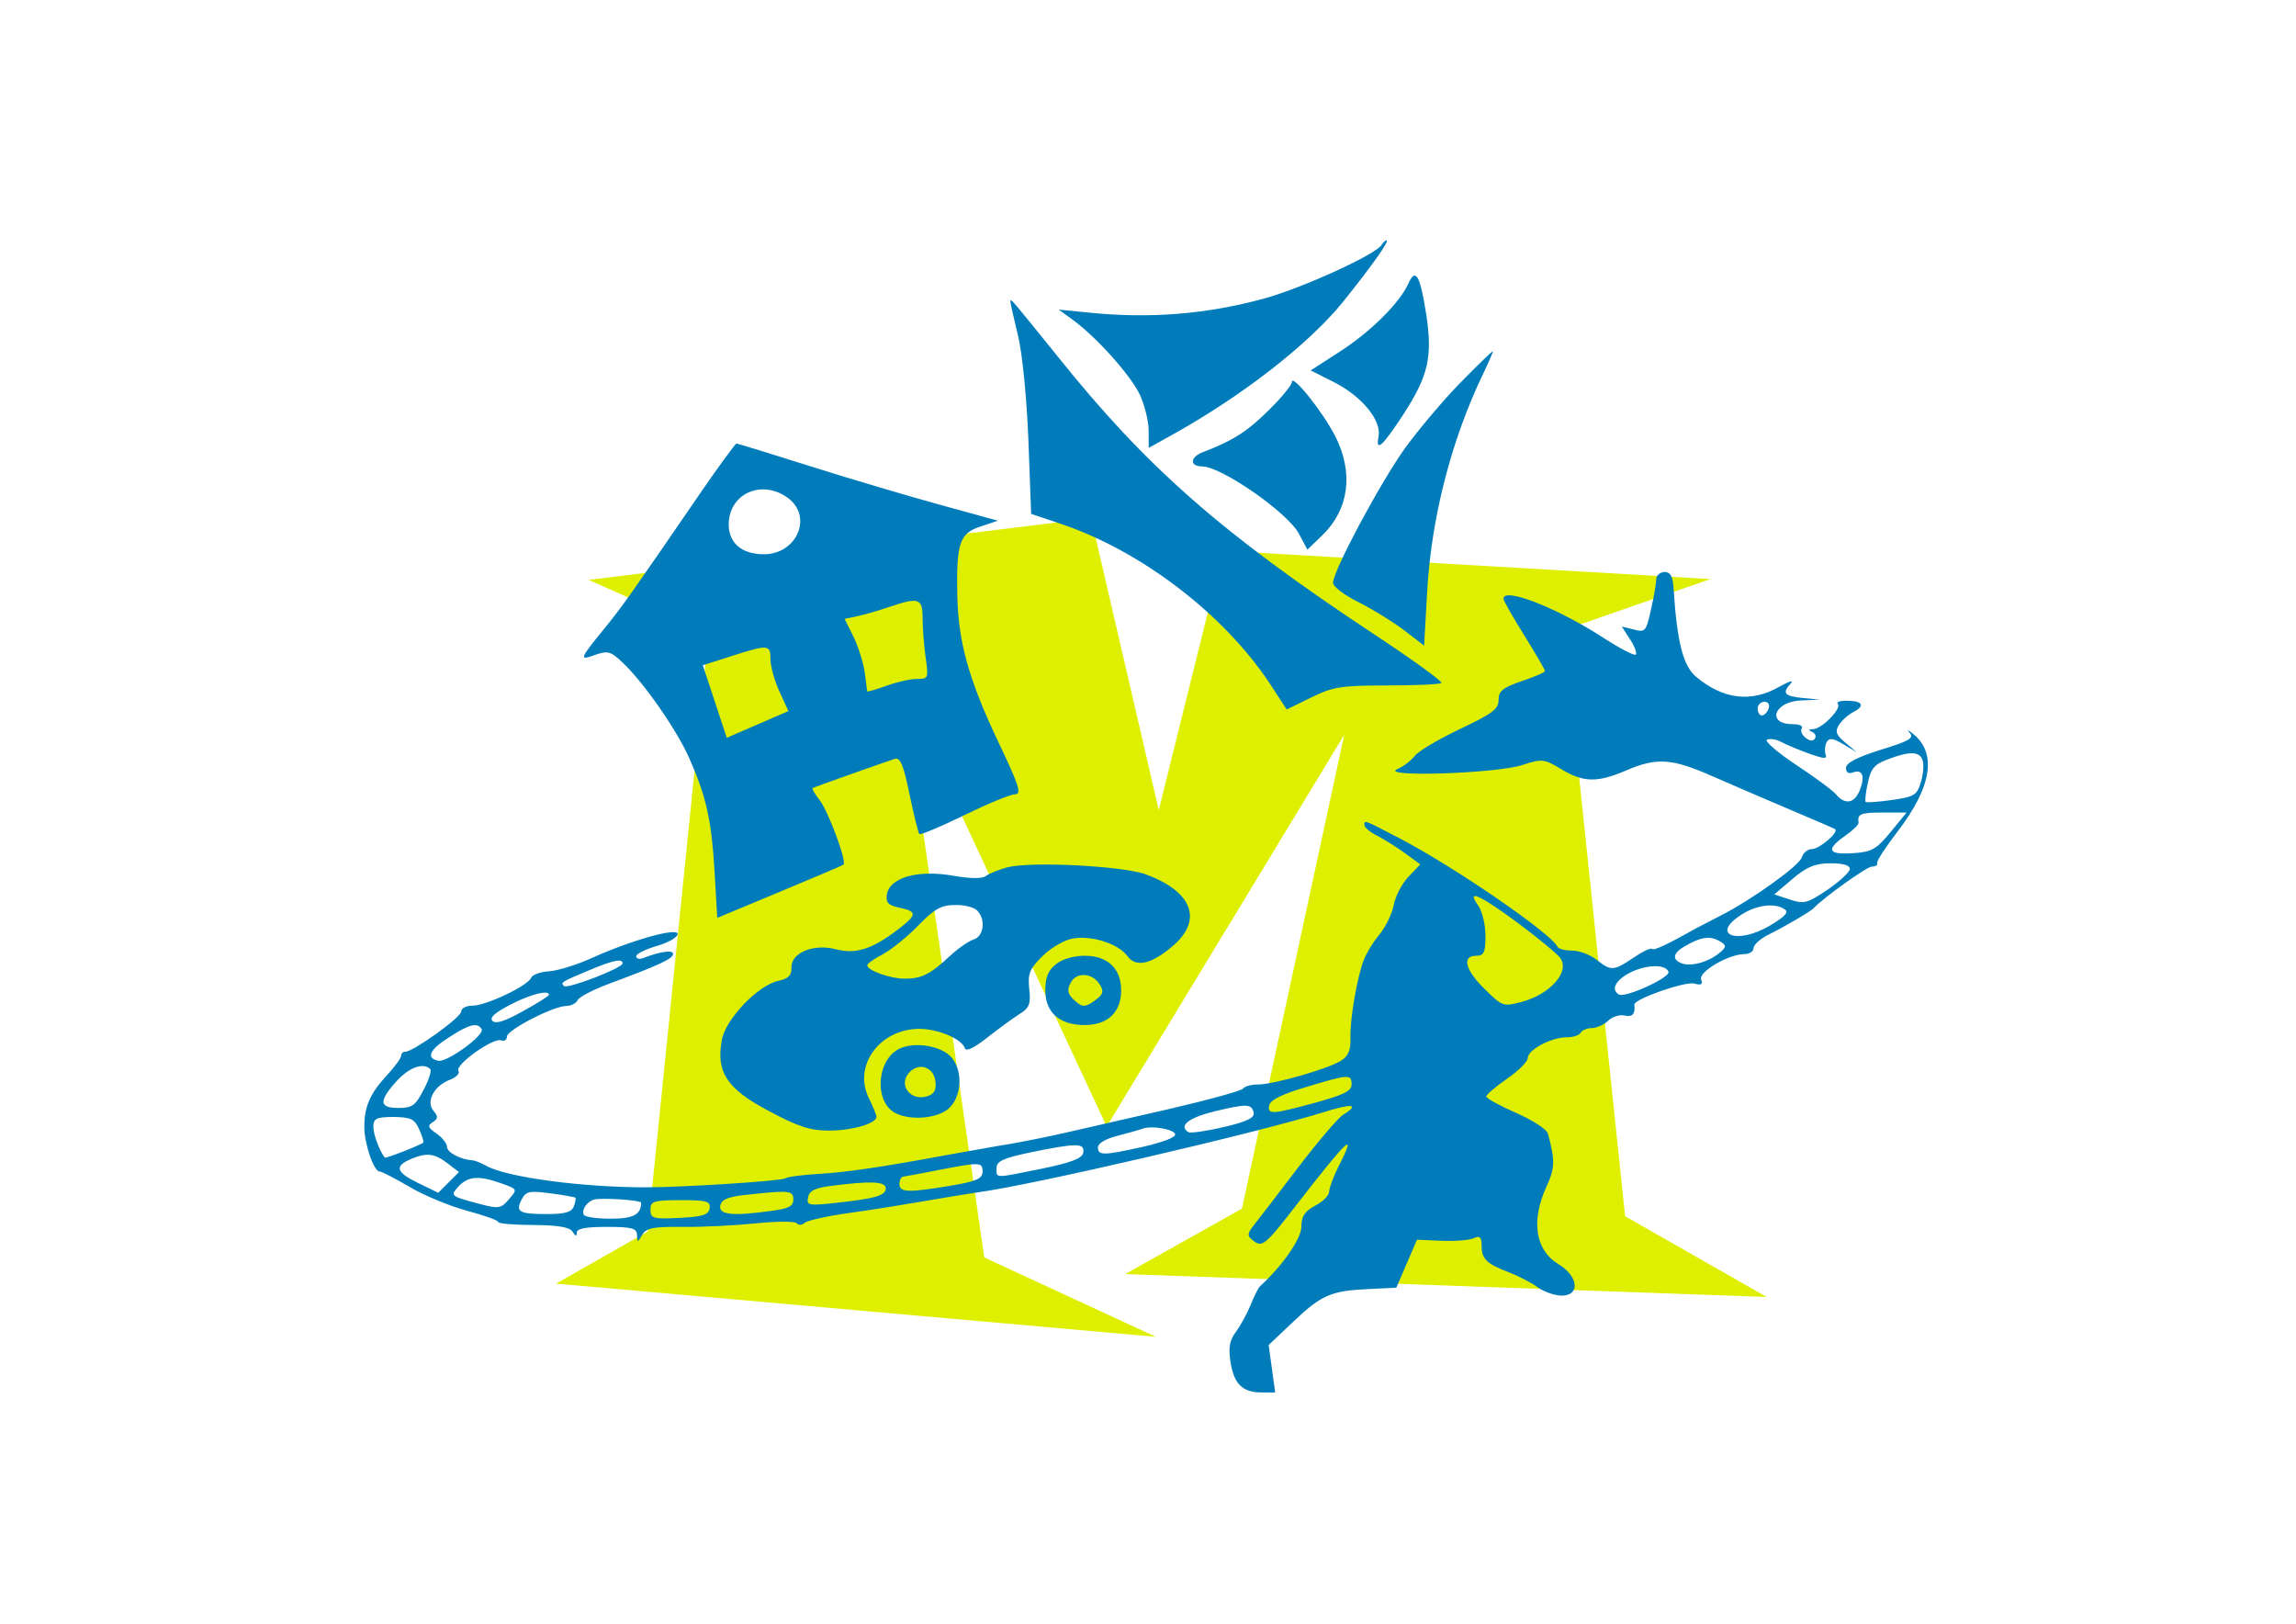
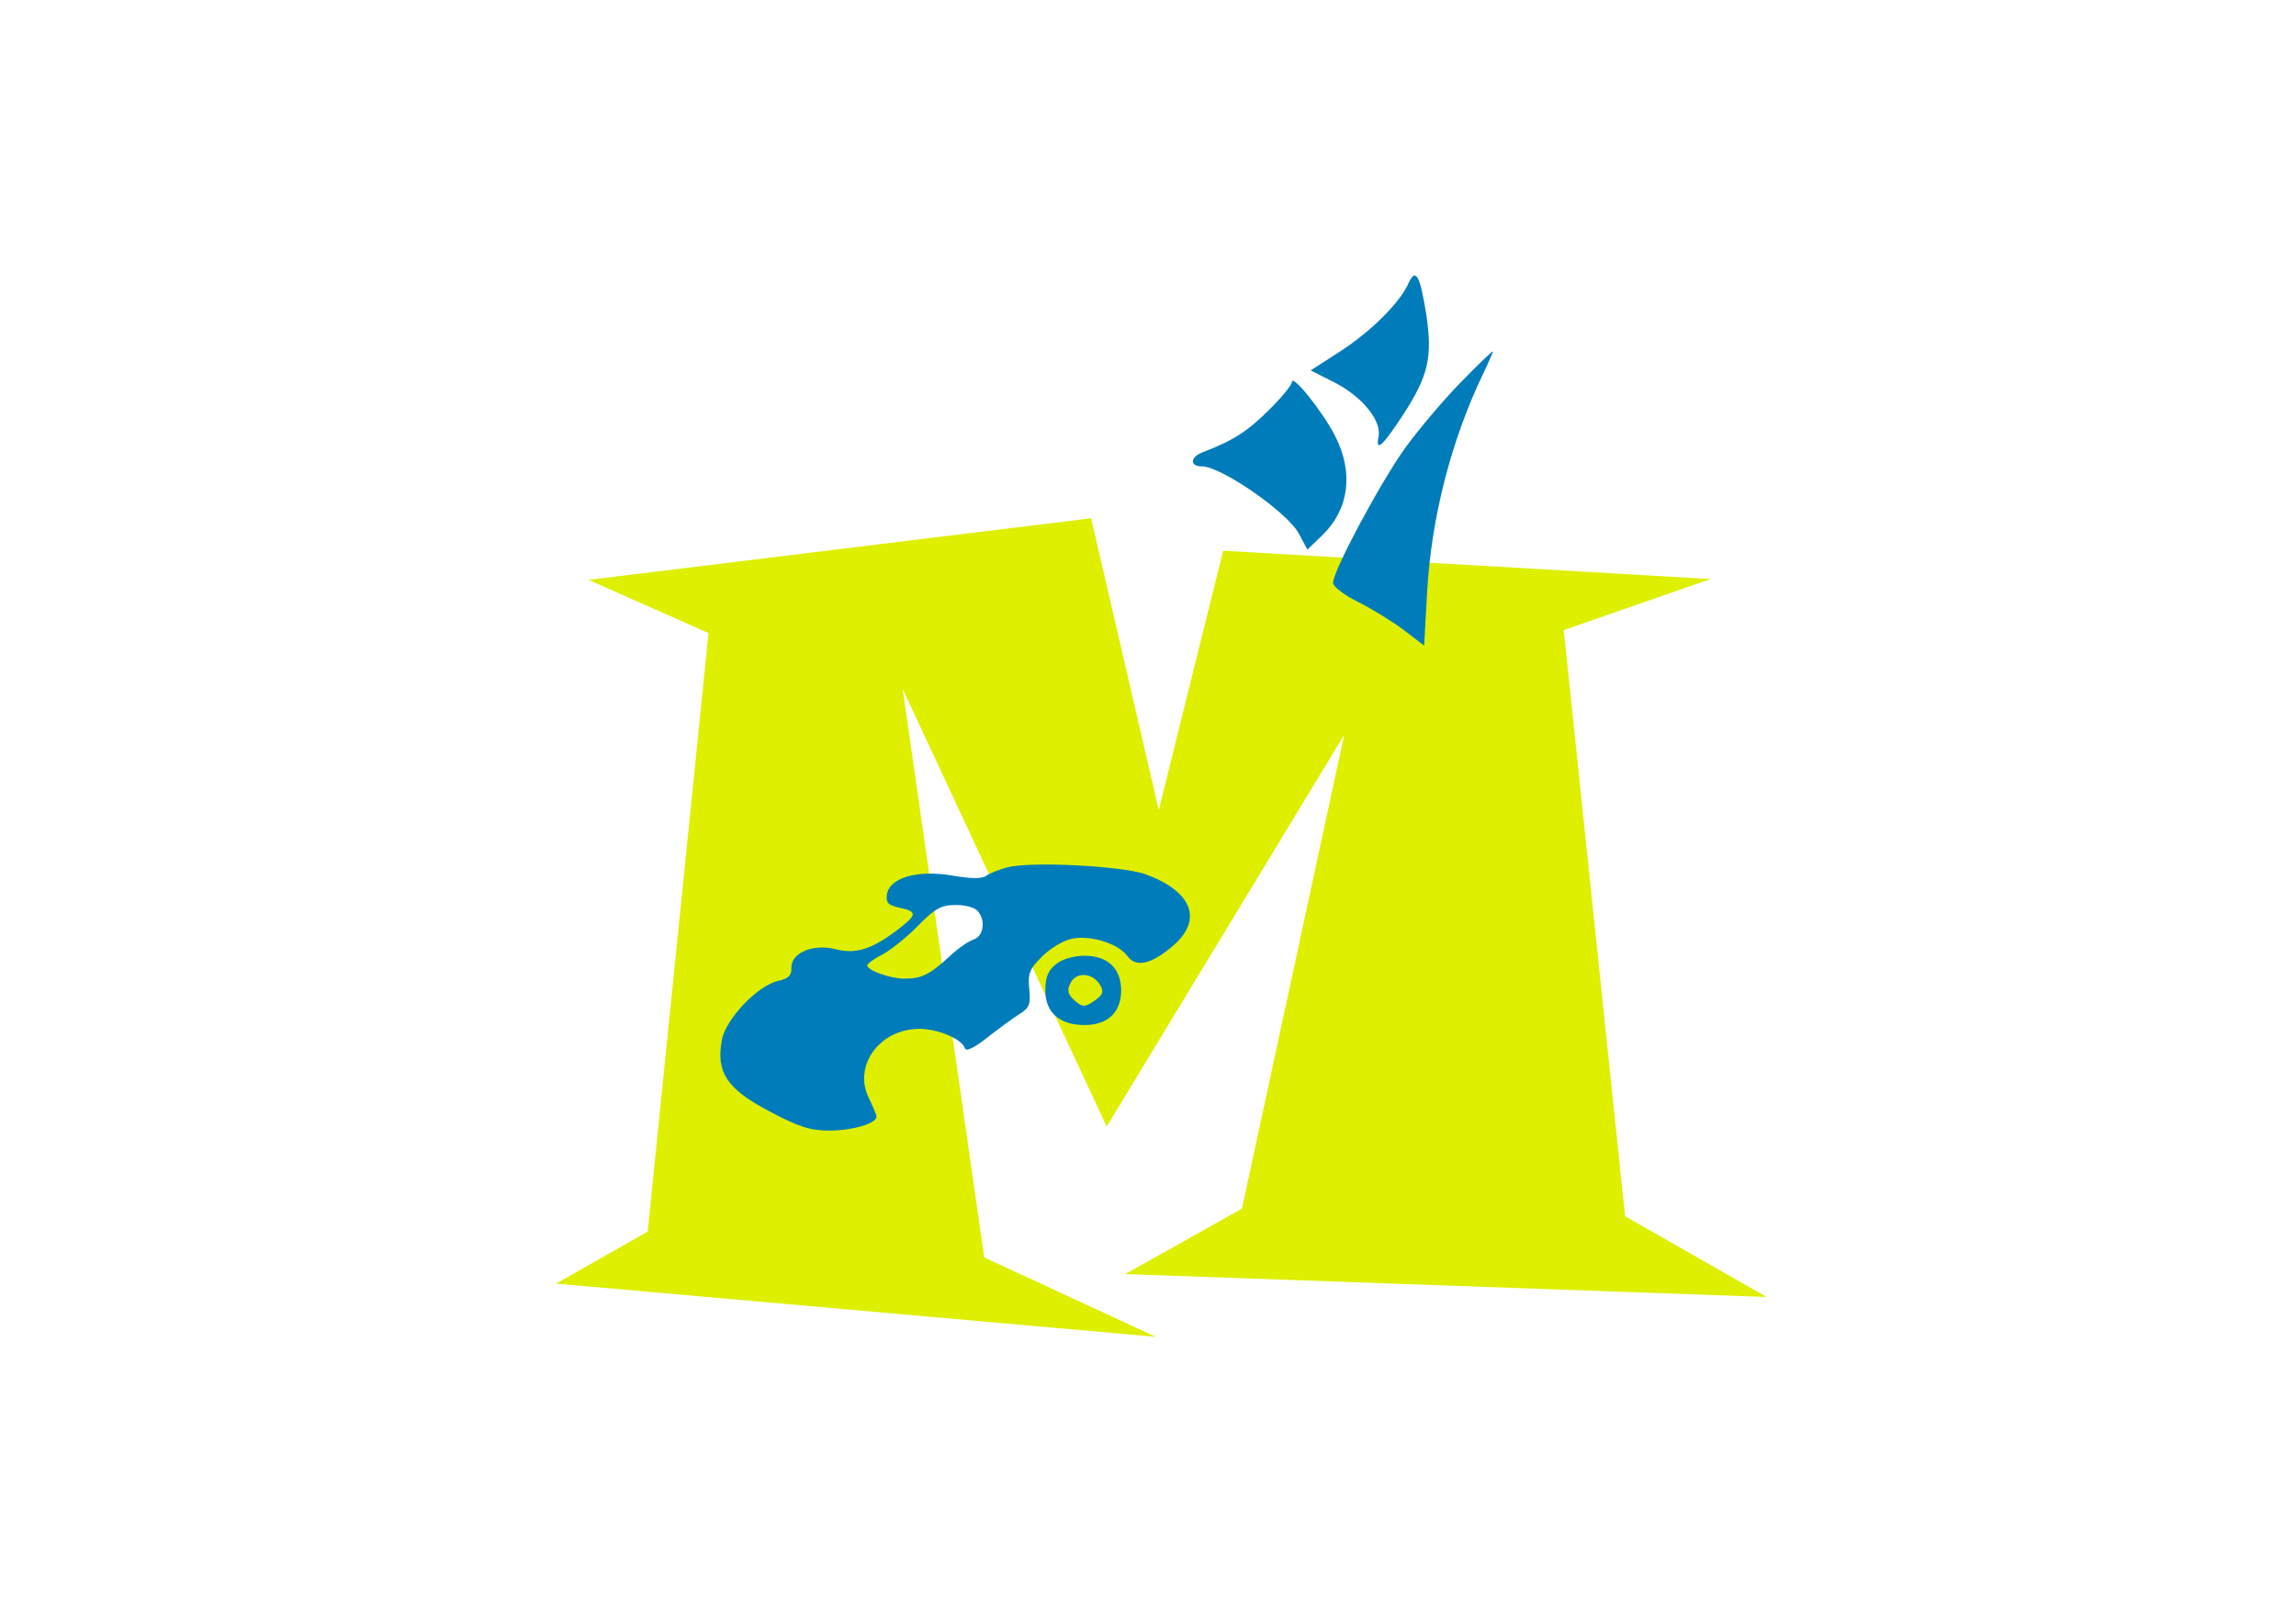
<svg xmlns="http://www.w3.org/2000/svg" version="1.1" id="Calque_1" x="0px" y="0px" viewBox="0 0 841.9 595.3" style="enable-background:new 0 0 841.9 595.3;" xml:space="preserve">
  <style type="text/css">
	.st0{fill:#DEEF00;}
	.st1{fill:#007CBB;}
</style>
  <g>
    <path class="st0" d="M647.8,475.5l-235.2-8.4l42.8-24l37.5-173.7L405.8,413L331,252.6L360.9,461l62.9,29.1l-219.9-19.5l33.6-19.1   l22.3-219.4l-44-19.5L400.1,190l24.8,107l23.6-95.1l178.7,10.4L573.4,231l22.5,214.9L647.8,475.5z" />
  </g>
-   <path class="st1" d="M506.6,89.8c-2.1,3.5-29.1,15.8-42.9,19.6c-21.1,5.8-42.1,7.5-64.5,5.2l-11-1.1l5.1,3.7  c8.8,6.4,21.4,20.5,24.7,27.6c1.7,3.7,3.2,9.6,3.2,13.1v6.3l8.1-4.5c26.2-14.5,50.7-33.6,63.2-49.1c10.6-13.2,17.2-22.5,15.9-22.5  C508,88.1,507.2,88.8,506.6,89.8L506.6,89.8z" />
  <path class="st1" d="M516.4,104c-3.2,7.1-13.9,17.7-25.1,24.9l-10.7,6.9l8.5,4.3c10.3,5.2,17.5,14,16.4,19.9c-1.2,6,1.4,3.7,9.1-8.1  c9.2-14.2,10.7-21,8.4-36.5C520.7,100.8,519.1,98,516.4,104L516.4,104z" />
-   <path class="st1" d="M370.5,110.6c0,0.6,1.3,6.3,2.8,12.5c1.6,6.6,3.2,23,3.8,38.4l1,26.9l11,3.7c29.4,9.9,59.7,33.1,76.5,58.5  l6.2,9.5l9-4.4c8-3.9,10.9-4.4,27.8-4.4c10.3,0,19.3-0.4,19.9-0.9c0.6-0.5-10.5-8.5-24.7-17.9c-55.8-36.9-83.5-61.2-116.2-102.1  C370.7,109.5,370.5,109.1,370.5,110.6L370.5,110.6z" />
  <path class="st1" d="M535.6,140.2c-6.1,6.2-15.4,17.2-20.4,24.1c-9.1,12.7-26.4,45-26.4,49.4c0,1.3,4.1,4.5,9.4,7.1  c5.2,2.6,12.6,7.2,16.7,10.3l7.3,5.6l1.1-19.6c1.5-27.1,8.8-55.7,20.6-80.2c2.1-4.4,3.7-8.1,3.5-8.1  C547.1,128.7,541.8,133.9,535.6,140.2L535.6,140.2z" />
  <path class="st1" d="M473.7,140.1c0,1-3.7,5.6-8.3,10.1c-8,8-13.2,11.3-24.4,15.6c-4.7,1.8-4.8,5.2-0.2,5.2c7,0,31.4,16.9,35.5,24.7  l3.1,5.8l5.6-5.4c9.7-9.5,11.4-22.8,4.6-36.2C485,150.9,473.7,136.8,473.7,140.1L473.7,140.1z" />
-   <path class="st1" d="M255.6,182.5c-24,35-27.5,40-33.8,47.7c-9.4,11.5-9.6,12.1-3.6,9.9c4.7-1.6,5.7-1.4,10.3,3  c7.6,7.2,19.8,24.7,24.3,35c6.2,14,8.1,22.7,9.2,41.1l1,17.3l22.8-9.5c12.5-5.2,23.1-9.7,23.5-10c1.3-1-5.5-19.5-8.8-23.7  c-1.7-2.2-2.9-4.2-2.5-4.4c0.7-0.4,26.7-9.6,30.1-10.7c2-0.6,3.2,2.2,5.4,13c1.6,7.6,3.2,14.1,3.6,14.6c0.4,0.4,7.8-2.7,16.4-6.9  c8.6-4.2,17-7.7,18.7-7.7c2.5,0,1.5-3.2-6.1-19.1c-11-23.2-14.8-36.9-15.1-54.5c-0.3-18.6,0.9-22.1,8.6-24.6l6.3-2.1l-21.1-5.8  c-11.6-3.2-33-9.5-47.5-14.1c-14.5-4.6-26.9-8.4-27.3-8.4C269.7,162.6,263.1,171.5,255.6,182.5L255.6,182.5z M289.1,182.7  c9,6.9,3,20.5-9,20.5c-8.1,0-12.9-4.1-12.9-11C267.3,180.8,279.6,175.5,289.1,182.7L289.1,182.7z M338.3,226.7  c0,3.6,0.5,9.9,1.1,14.3c1.1,7.6,1,7.9-3.1,7.9c-2.3,0-7.4,1.1-11.2,2.5c-3.9,1.4-7.1,2.3-7.1,2.1c0-0.2-0.5-3.3-0.9-6.9  c-0.5-3.5-2.4-9.6-4.1-13.1l-3.3-6.6l4.7-1c2.6-0.6,7.7-2,11.4-3.3C337,218.8,338.3,219.3,338.3,226.7L338.3,226.7z M282.5,241.6  c0,2.6,1.5,8,3.3,11.9l3.3,7.2l-5.8,2.5c-3.2,1.4-8.3,3.6-11.3,4.9l-5.5,2.4l-4.4-13.3l-4.4-13.3l10.3-3.3  C281.8,236.2,282.5,236.3,282.5,241.6L282.5,241.6z" />
-   <path class="st1" d="M607.3,212.4c0,1.4-0.8,6.3-1.9,11c-1.8,8.1-2.1,8.5-6.3,7.4l-4.4-1.1l3,4.7c1.7,2.5,2.6,5.1,2.1,5.6  c-0.5,0.5-5.7-2.2-11.6-6c-16.9-11-36.9-18.9-36.9-14.5c0,0.7,3.4,6.7,7.6,13.4c4.2,6.8,7.6,12.6,7.6,13.1c0,0.5-3.7,2.1-8.5,3.7  c-6.9,2.4-8.5,3.6-8.5,6.9c0,3.4-2.2,5-14.2,10.7c-7.8,3.7-15.2,8.1-16.5,9.8c-1.3,1.7-4.1,3.9-6.5,4.9c-6.6,3,36.2,1.6,45.8-1.5  c7.4-2.4,8.1-2.3,14.4,1.5c8.1,4.9,13.2,5,23.7,0.5c11.4-4.9,16.8-4.5,32,2.2c7.5,3.3,20.3,8.8,28.8,12.4c8.5,3.6,15.5,6.6,15.9,6.9  c1.5,1.1-5.8,7.3-8.5,7.3c-1.6,0-3.2,1.4-3.7,3c-0.8,3-18.5,15.7-30,21.5c-3.2,1.6-7.1,3.7-8.5,4.4c-10.7,6-15.7,8.4-16.4,7.7  c-0.5-0.5-3.6,1-6.8,3.2c-7.3,4.9-8.2,5-13.5,0.8c-2.4-1.9-6.5-3.4-9.1-3.4c-2.5,0-4.9-0.6-5.3-1.4c-2.2-4.8-37.8-29.3-57.8-39.7  c-13.4-7-13-6.8-13-4.9c0,0.8,2.1,2.6,4.7,3.9c2.5,1.3,7.2,4.2,10.2,6.4l5.6,4.1l-4.3,4.5c-2.4,2.5-4.8,7.1-5.4,10.3  c-0.6,3.2-3,8.1-5.2,10.8c-2.3,2.7-4.9,7-5.8,9.4c-2.5,6.4-5.2,22.2-4.9,28.8c0.1,4.4-0.8,6.5-3.5,8.2c-4.8,3-24.7,8.7-30.4,8.7  c-2.5,0-5,0.7-5.5,1.5c-0.5,0.8-12.9,4.2-27.6,7.6c-14.7,3.4-31.6,7.2-37.6,8.6c-6.1,1.4-15.1,3.2-20.3,4.1  c-5.1,0.8-15.4,2.7-22.8,4c-23.7,4.4-37,6.4-47.7,7c-5.8,0.4-11,1-11.8,1.6c-1.6,1-37.4,3.3-51.3,3.3c-23.3,0-51-3.7-58.4-7.9  c-1.9-1-4.1-2-5.1-2c-4.4-0.3-9.3-2.9-9.3-5c0-1.2-1.8-3.4-3.8-4.8c-3.2-2.2-3.4-2.9-1.4-4.2c2-1.3,2-2.1,0.3-4.1  c-2.9-3.4,0.1-9.2,5.9-11.4c2.4-0.9,3.8-2.4,3.2-3.3c-1.4-2.2,12.7-12.2,15.6-11.2c1.2,0.5,2.2-0.2,2.2-1.4  c0-2.4,17.1-11.2,21.8-11.2c1.7,0,3.6-1,4.1-2.1c0.5-1.2,5.8-3.9,11.7-6.1c18.3-6.8,23.3-9.1,23.3-10.9c0-1.5-4.7-0.9-10.8,1.5  c-1.5,0.6-2.7,0.3-2.7-0.6c0-0.9,3.4-2.6,7.6-3.8c4.2-1.2,7.6-3.2,7.6-4.4c0-2.5-17.1,2.3-32.1,9.1c-5.1,2.3-12,4.4-15.1,4.6  c-3.2,0.2-6.1,1.3-6.5,2.3c-1,2.9-16.5,10.3-21.5,10.3c-2.4,0-4.2,1-4.2,2.2c0,2.1-17.6,14.7-20.5,14.7c-0.9,0-1.5,0.6-1.5,1.5  c0,0.8-2.4,4.1-5.2,7.1c-6.2,6.7-8.3,11.5-8.3,18.9c0,6.3,3.5,16.4,5.6,16.4c0.8,0,5.8,2.6,11.1,5.7c5.2,3.1,14.7,7,21,8.7  c6.3,1.7,11.4,3.5,11.4,4.1c0,0.6,5.8,1.1,12.9,1.1c9.3,0.1,13.3,0.8,14.4,2.5c1,1.7,1.5,1.8,1.5,0.3c0-1.5,3.4-2.1,11-2.1  c9.3,0,11,0.5,11.1,3c0.1,2.8,0.2,2.8,1.9-0.1c1.5-2.5,3.9-3,14.7-2.9c7.2,0.1,19.2-0.5,27-1.3c7.8-0.8,14.5-0.8,15,0  c0.5,0.8,1.9,0.7,2.9-0.2c1.1-0.9,8.4-2.5,16.3-3.6c8-1.1,20.4-3.1,27.9-4.4c7.4-1.3,16.2-2.7,19.5-3.2  c20.1-2.7,102.3-21.8,126.4-29.3c10.7-3.4,13.6-3,7.3,0.9c-1.8,1.1-9.2,9.8-16.4,19.2c-7.2,9.5-14.5,19-16.2,21.1  c-2.6,3.4-2.7,4-0.4,5.8c3.3,2.7,4.5,1.7,16-13.2c19.2-24.7,22.2-27.4,15.3-13.9c-1.8,3.6-3.4,7.8-3.4,9.1c0,1.4-2.2,3.7-5.1,5.2  c-3.9,2.1-5.1,3.9-5.1,7.8c0,4.3-7.1,14.5-15.2,21.8c-0.6,0.5-2.1,3.6-3.4,6.8c-1.3,3.2-3.8,7.7-5.4,9.9c-2.3,3-2.8,5.7-2,10.9  c1.2,8.1,4.4,11.3,11.3,11.3h5.1l-1.2-8.7l-1.2-8.7l9-8.5c10.4-9.9,14-11.4,27.6-12l10.2-0.5l3.8-8.8l3.8-8.8l8.9,0.4  c4.9,0.2,10.2-0.2,11.8-0.9c2.4-1.1,3-0.5,3,2.9c0,4.7,1.9,6.5,10.1,9.6c3.2,1.2,8,3.7,10.4,5.4c2.5,1.8,6.4,3.1,8.9,3.1  c6.8,0,6.1-7.1-1.2-11.5c-8.5-5.1-10.2-15.8-4.5-28.3c3.2-7,3.3-9.6,0.6-19.6c-0.4-1.6-5.8-5-11.7-7.6c-5.9-2.6-10.9-5.3-10.9-6  c0-0.7,3.4-3.6,7.6-6.5c4.2-2.9,7.6-6.3,7.6-7.6c0-3,8.6-7.6,14.2-7.6c2.4,0,4.7-0.7,5.2-1.7c0.5-0.9,2.5-1.7,4.2-1.7  c1.7,0,4.5-1.3,5.9-2.7c1.4-1.4,4.2-2.3,5.9-1.9c3,0.7,4.1-0.5,3.7-4c-0.2-2,18.6-8.6,22-7.7c2.5,0.7,3.2,0.3,2.5-1.5  c-1.1-2.8,10.1-9.3,15.8-9.3c1.9,0,3.4-1,3.4-2.2c0-1.2,2.5-3.5,5.6-5c6.4-3.2,15.3-8.4,16.5-9.7c3.9-4.1,19.5-15.2,21.3-15.2  c1.4,0,2.2-0.5,1.9-1.3c-0.2-0.7,3.1-5.8,7.4-11.4c12.5-16.2,14.6-28.6,6.1-35.7c-2-1.7-2.8-2-1.6-0.7c1.8,2,0.1,3-10.6,6.3  c-8.6,2.7-12.7,4.8-12.7,6.6c0,1.7,0.9,2.3,2.5,1.7c3.5-1.3,4.6,1.3,2.6,6.4c-1.9,4.9-5.4,5.6-8.7,1.7c-1.2-1.5-7.9-6.4-14.7-10.9  c-6.8-4.5-11.6-8.7-10.7-9.2c1-0.5,3.4-0.2,5.2,0.8c1.9,1,6.6,3,10.3,4.3c5.6,2,6.7,2,6,0.2c-0.4-1.2-0.2-3.3,0.4-4.4  c1-1.7,2.3-1.5,6.2,0.8l4.9,2.9l-4.2-3.5c-3.4-2.8-3.9-4.1-2.4-6.5c1.1-1.7,3.4-3.8,5.4-4.8c4.4-2.3,3.2-4.1-2.7-4.1  c-2.4,0-3.7,0.5-3.1,1.2c1.5,1.6-5.7,9-8.9,9.2c-1.9,0.1-2,0.4-0.6,1c1.2,0.5,1.7,1.6,1.1,2.5c-0.7,1-1.9,0.9-3.4-0.3  c-1.4-1.1-2-2.6-1.4-3.5c0.5-0.9-0.9-1.5-3.3-1.5c-9.8,0-6.9-8.3,3-8.7l6.9-0.3l-6.3-0.6c-6.8-0.7-7.6-1.8-4.3-5.4  c1.2-1.3-0.7-0.7-4.3,1.3c-10.3,5.9-20.6,4.6-30.5-3.7c-4.7-4-6.9-12.5-8.2-32c-0.3-4.9-1.1-6.4-3.5-6.4  C608.6,209.9,607.3,211,607.3,212.4L607.3,212.4z M648.5,259.8c-0.5,1.4-1.6,2.5-2.5,2.5c-0.8,0-1.5-1.2-1.5-2.5  c0-1.4,1.1-2.5,2.5-2.5C648.4,257.3,649,258.3,648.5,259.8L648.5,259.8z M704.9,278.5c0.6,1.5,0.4,5.1-0.5,8.1  c-1.5,5-2.4,5.5-10.7,6.7c-4.9,0.7-9.3,1-9.6,0.7c-0.3-0.3,0-3.5,0.8-7c1.1-5.2,2.4-6.8,7.3-8.6C700,275.4,703.7,275.4,704.9,278.5  L704.9,278.5z M693.2,305.1c-5.2,6.3-6.9,7.3-13.9,7.7c-9.1,0.6-9.9-1.3-2.7-6.4c2.9-2,5-4.1,4.9-4.8c-0.5-3.2,0.7-3.7,8.8-3.7h8.8  L693.2,305.1L693.2,305.1z M678.3,318.6c0,1.1-3.8,4.6-8.2,7.6c-7.4,5-8.6,5.3-13.8,3.6l-5.7-1.9l6.7-5.7c5.2-4.4,8.3-5.7,13.9-5.7  C675.9,316.5,678.3,317.2,678.3,318.6L678.3,318.6z M548.9,332.9c8.3,5.6,21.5,16,23.2,18.3c3.7,5-3.6,13.3-14.1,16.1  c-6.8,1.8-7.1,1.7-13.5-4.6c-7.3-7.1-8.6-12.3-3.2-12.3c2.8,0,3.4-1.2,3.4-7.3c0-4.1-1.2-8.9-2.6-11  C538.5,327.1,540.6,327.3,548.9,332.9L548.9,332.9z M654.3,333.3c1.8,1.1,0.3,2.7-5.4,6.1c-12.2,7.1-21.9,3.3-10.3-4.1  C644,331.8,650.7,330.9,654.3,333.3L654.3,333.3z M631,345.3c2.2,1.4,2,2-0.8,4.3c-4.2,3.3-10.2,4.8-13.5,3.6c-4-1.5-3.2-4.1,2-6.8  C624.2,343.3,627.5,343.1,631,345.3L631,345.3z M228.3,353.2c0,1.7-20.3,9.5-21.5,8.3c-1.3-1.3-1-1.5,8.8-5.6  C224.8,352,228.3,351.3,228.3,353.2L228.3,353.2z M611.8,356.3c0.7,2.1-16,9.7-18.2,8.3c-3-1.8-1.2-5.3,4.1-8  C603.6,353.6,610.8,353.4,611.8,356.3L611.8,356.3z M201.3,364.7c0,0.4-4.2,3.1-9.5,6c-6.6,3.7-10,4.8-11.2,3.6  c-1.2-1.2,0.8-3,6.6-6C194.5,364.5,201.3,362.8,201.3,364.7L201.3,364.7z M176.6,377.3c1.3,2.1-12.6,12.2-15.8,11.6  c-4.7-0.9-3.4-4,3.7-8.5C172,375.5,175.1,374.7,176.6,377.3L176.6,377.3z M157.8,392c0.5,0.5-0.6,4.1-2.5,7.6  c-3,5.8-4.2,6.6-9.2,6.6c-7.1,0-7.3-2.5-0.7-9.8C150,391.3,155.3,389.4,157.8,392L157.8,392z M495.6,397.6c0,2.4-2.9,3.8-13.4,6.7  c-15.9,4.3-17.5,4.4-16.8,0.9c0.4-1.9,4.8-4.1,13.3-6.6C494.6,393.8,495.6,393.7,495.6,397.6L495.6,397.6z M459.7,408  c0.4,1.8-2.7,3.3-11,5.2c-6.3,1.5-12.1,2.3-12.9,1.9c-3.7-2.3-0.2-5.2,9.3-7.6C457.2,404.6,459,404.6,459.7,408L459.7,408z   M153.7,414c1.1,2.5,1.8,4.7,1.5,4.9c-1,0.9-13.7,5.9-14.1,5.5c-2-2.5-4.2-8.5-4.2-11.3c0-3,1.1-3.6,7.4-3.6  C150.6,409.6,152,410.2,153.7,414L153.7,414z M430.9,415.8c0.4,1.1-4.3,2.9-11.6,4.6c-14.9,3.3-16.7,3.3-16.7,0.2  c0-1.4,2.8-3.1,7.2-4.2c3.9-1,8-2.2,8.9-2.5C421.9,412.5,430.3,413.9,430.9,415.8L430.9,415.8z M397.2,422.6  c-0.4,2.1-4.3,3.6-14.9,5.8c-17.8,3.6-16.9,3.7-16.9-0.1c0-2.6,2.4-3.7,12.4-5.8C394.8,419,397.9,419,397.2,422.6L397.2,422.6z   M164.1,426.5l4.2,3.2l-3.8,3.8l-3.8,3.8l-7.8-3.8c-7.8-3.8-8.3-6.1-1.9-8.7C156.6,422.5,159.4,422.9,164.1,426.5L164.1,426.5z   M360.3,429.5c0,2.6-2.2,3.6-11.7,5.2c-15.6,2.6-18.8,2.5-18.8-0.6c0-1.4,0.6-2.6,1.3-2.7c0.7-0.1,6.2-1.1,12.3-2.3  C359.3,426,360.3,426,360.3,429.5L360.3,429.5z M184,433.9c5.8,2.1,5.8,2.1,2.6,5.8c-2.8,3.3-3.8,3.5-9.9,1.9  c-11.8-3.1-11.7-3.1-8.5-6.7C171.7,431.2,175.7,430.9,184,433.9L184,433.9z M324.8,435.6c0,2.7-3.6,3.8-18.3,5.4  c-10,1.1-10.8,0.9-10.2-2c0.4-2.4,2.6-3.5,8.2-4.2C318.9,432.9,324.8,433.1,324.8,435.6L324.8,435.6z M211,439.1  c0.2,0.2,0,1.7-0.6,3.2c-0.8,2.1-3.2,2.8-9.8,2.8c-10.3,0-11.7-0.8-9.3-5.4c1.6-3,2.9-3.2,10.5-2.2  C206.6,438.1,210.8,438.9,211,439.1L211,439.1z M290.9,439.8c0,2.4-1.7,3.3-7.8,4.1c-14.2,2-19.6,1.5-19-1.8c0.4-2.3,2.7-3.3,9-4  C289.4,436.3,290.9,436.4,290.9,439.8L290.9,439.8z M235.1,440.9c0,4.4-2.9,5.9-11.2,5.9c-4.9,0-9.3-0.6-9.8-1.4  c-1-1.7,1-4.8,3.7-5.6C220.2,439,235.1,440,235.1,440.9L235.1,440.9z M260.2,443c-0.4,2.4-2.6,3.1-11.1,3.5  c-9.6,0.5-10.6,0.2-10.6-3c0-3.1,1.1-3.5,11.1-3.5C259.2,440,260.6,440.4,260.2,443L260.2,443z" />
  <path class="st1" d="M369.3,318c-3,0.8-6.5,2.2-7.7,3.1c-1.4,1.1-5.5,1.1-12.4-0.1c-12.9-2.2-23.1,0.8-24,7c-0.4,3,0.5,3.9,4.7,4.8  c6.6,1.4,6.4,2.6-0.8,8.1c-9.5,7.2-15.4,9-22.7,7.1c-8.1-2.1-16.4,1.3-16.2,6.8c0.1,2.8-1.1,4-4.8,4.8c-7.5,1.6-19.3,14-20.7,21.6  c-2.2,11.8,1.7,17.9,17,26c10.8,5.8,15.3,7.3,22.3,7.3c8.5,0,17.4-2.6,17.4-5.1c0-0.6-1.3-3.7-2.8-6.8c-5.9-11.9,4-25.4,18.5-25.4  c6.9,0,15.6,3.7,16.7,7.1c0.4,1.3,3.3,0,8.2-3.9c4.1-3.2,9.5-7.2,11.8-8.6c3.7-2.3,4.2-3.7,3.6-9.3c-0.6-5.6,0.2-7.4,4.9-12  c3-3,8-5.9,11-6.4c6.9-1.3,16.8,1.9,20.1,6.4c3.1,4.4,9,3,17-4c10.8-9.5,6.6-19.9-10.7-26.1C410.9,317.5,378.2,315.7,369.3,318  L369.3,318z M358.3,333.8c3.2,3.2,2.5,9.4-1.2,10.6c-1.9,0.6-5.8,3.3-8.8,6.1c-7.3,6.8-10.4,8.3-16.6,8.3c-5.2,0-13.7-3-13.7-4.9  c0-0.6,2.5-2.4,5.8-4.1c3.1-1.7,9.1-6.5,13-10.6c6-6.1,8.4-7.4,13.4-7.4C353.5,331.7,357.1,332.6,358.3,333.8L358.3,333.8z" />
  <path class="st1" d="M387.2,353.5c-2.9,2.3-3.9,4.8-3.9,9.6c0,8.1,5.2,12.7,14.4,12.7c8.5,0,13.4-4.7,13.4-12.7  c0-8-4.9-12.7-13.4-12.7C393.8,350.4,389.5,351.6,387.2,353.5L387.2,353.5z M403.3,361c1.5,2.4,1.2,3.5-1.3,5.4  c-4.2,3.1-5.1,3.1-8.5-0.1c-2-2-2.3-3.5-0.9-6C394.7,356.2,400.6,356.6,403.3,361L403.3,361z" />
-   <path class="st1" d="M330.2,384.3c-8.6,3.6-10,19.4-2,23.7c5.8,3.1,16.4,2,20.2-2.1c4.3-4.6,4.6-13.2,0.6-18.1  C345.6,383.6,335.9,381.8,330.2,384.3L330.2,384.3z M343,396.4c0.4,3.2-0.4,4.7-3,5.5c-6.3,2-10.9-4.4-6.4-8.9  C337.2,389.4,342.4,391.3,343,396.4L343,396.4z" />
</svg>